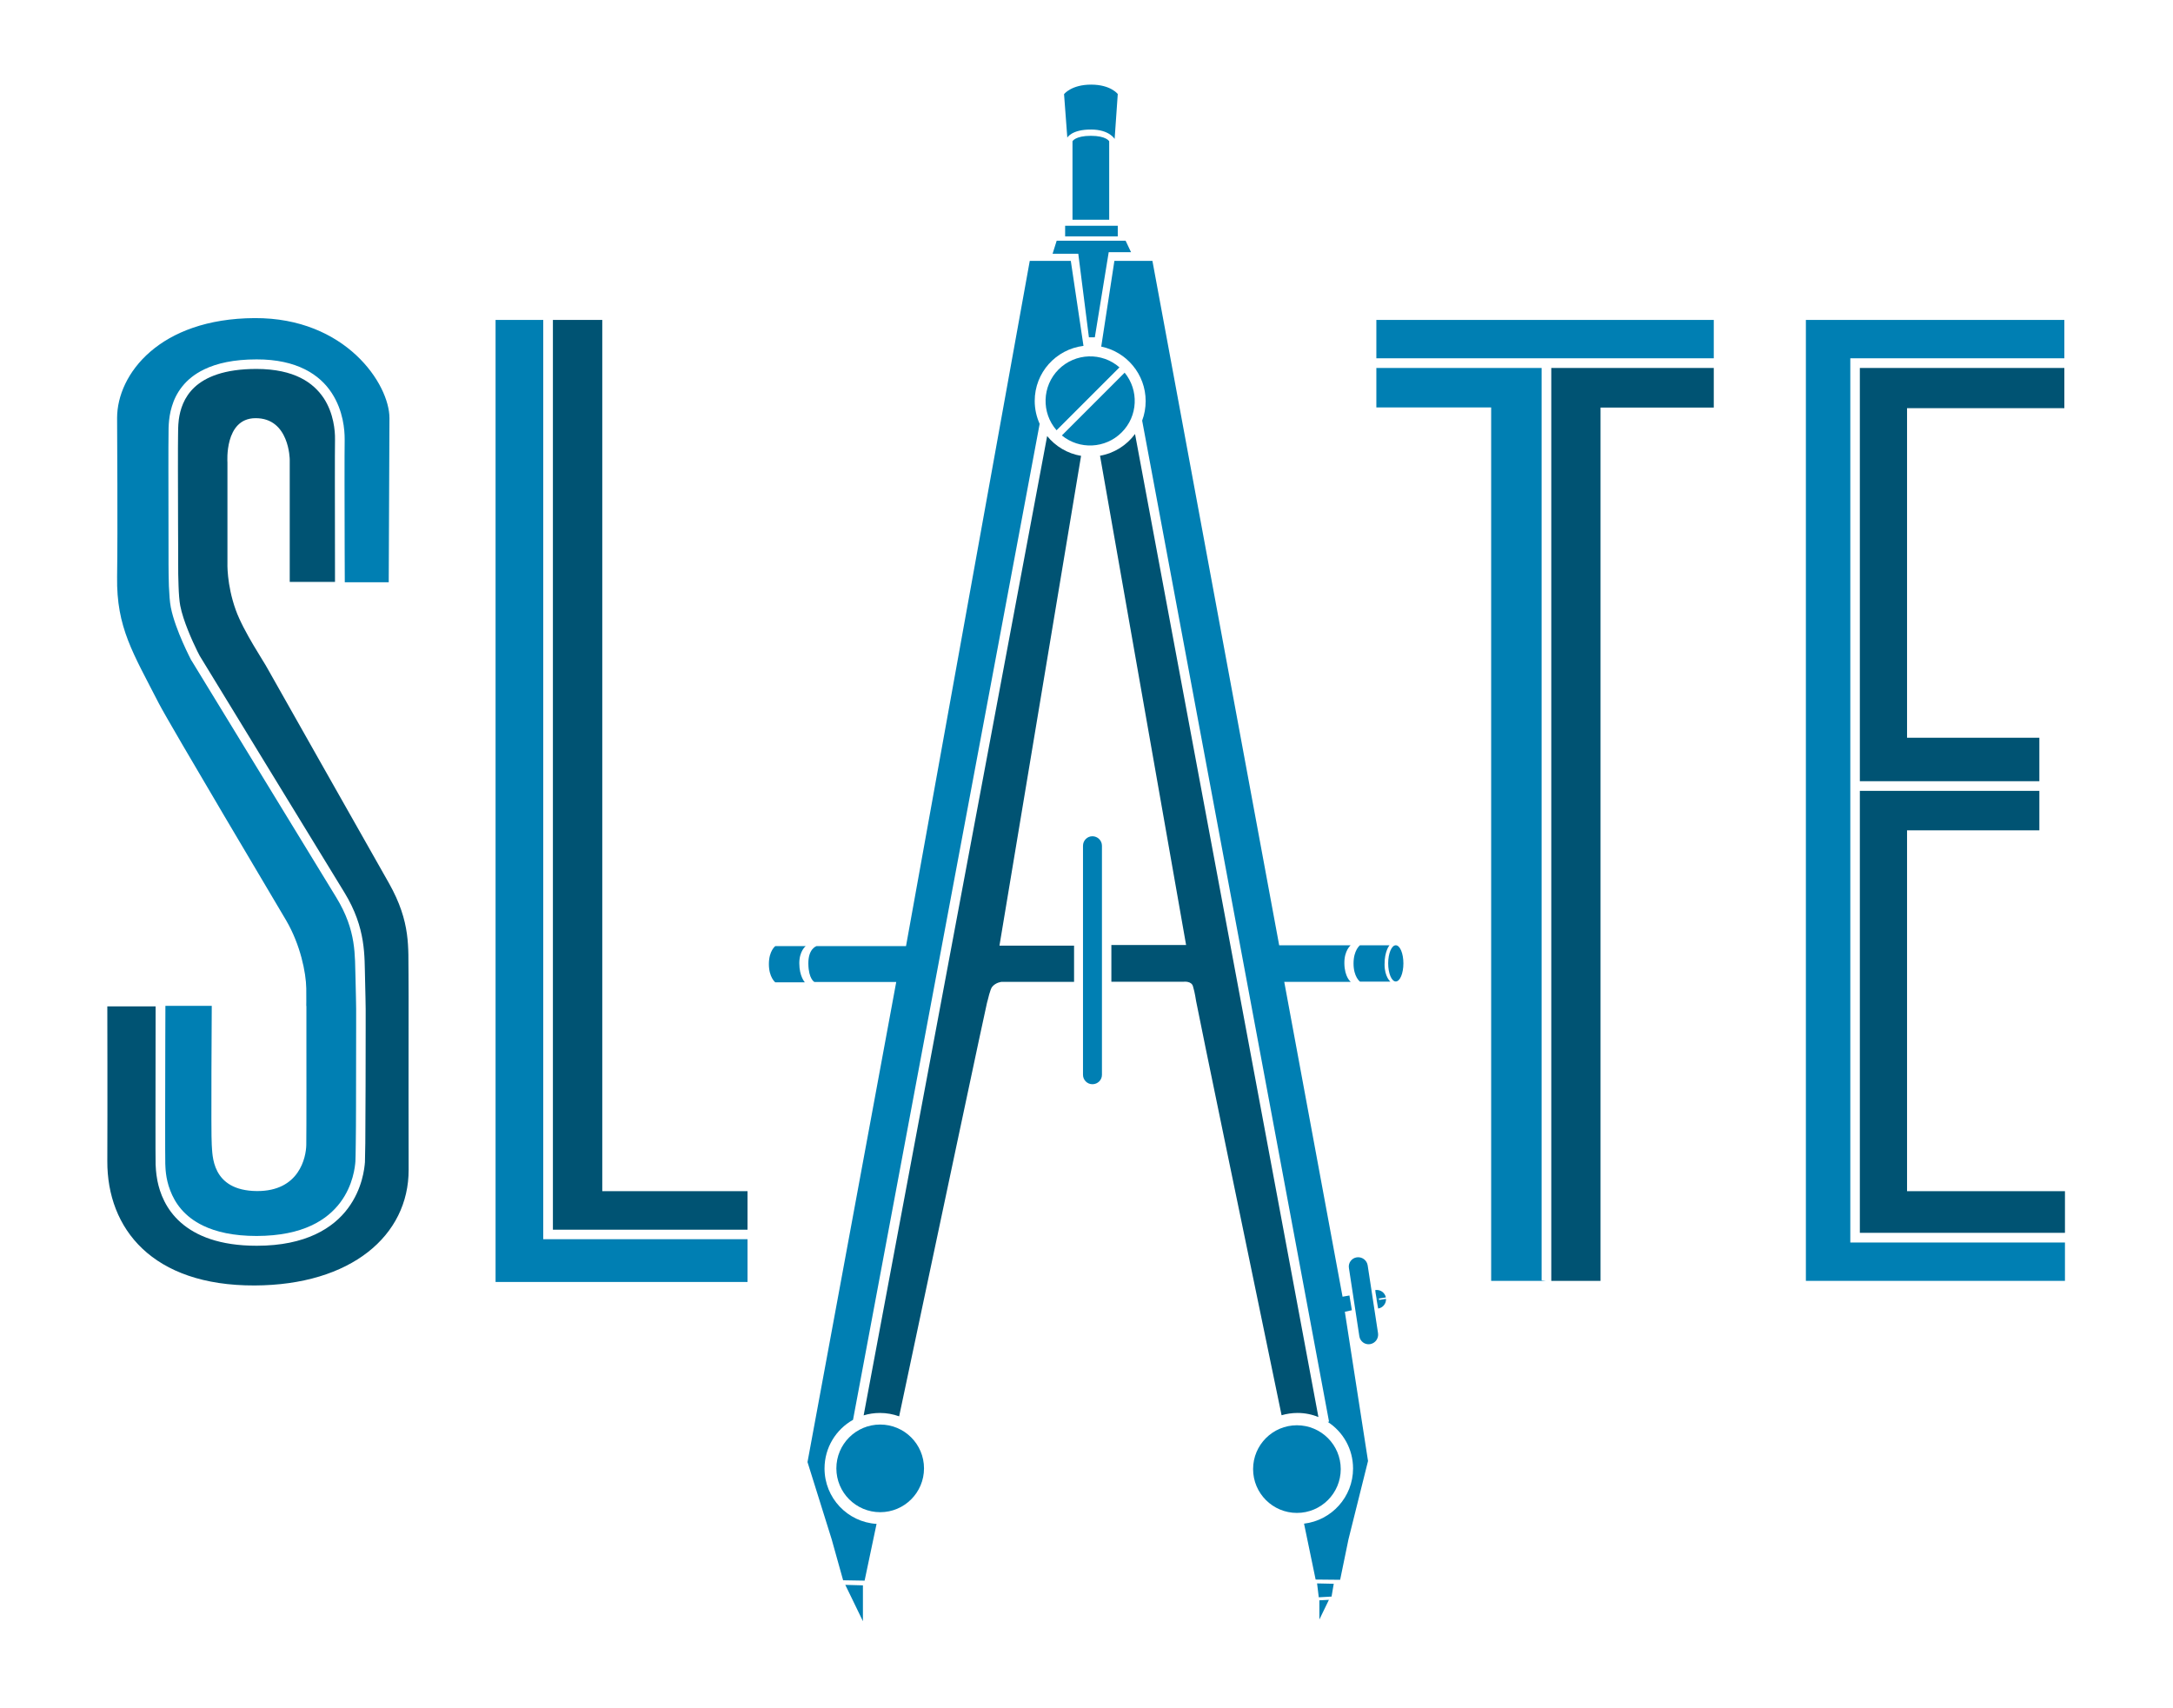
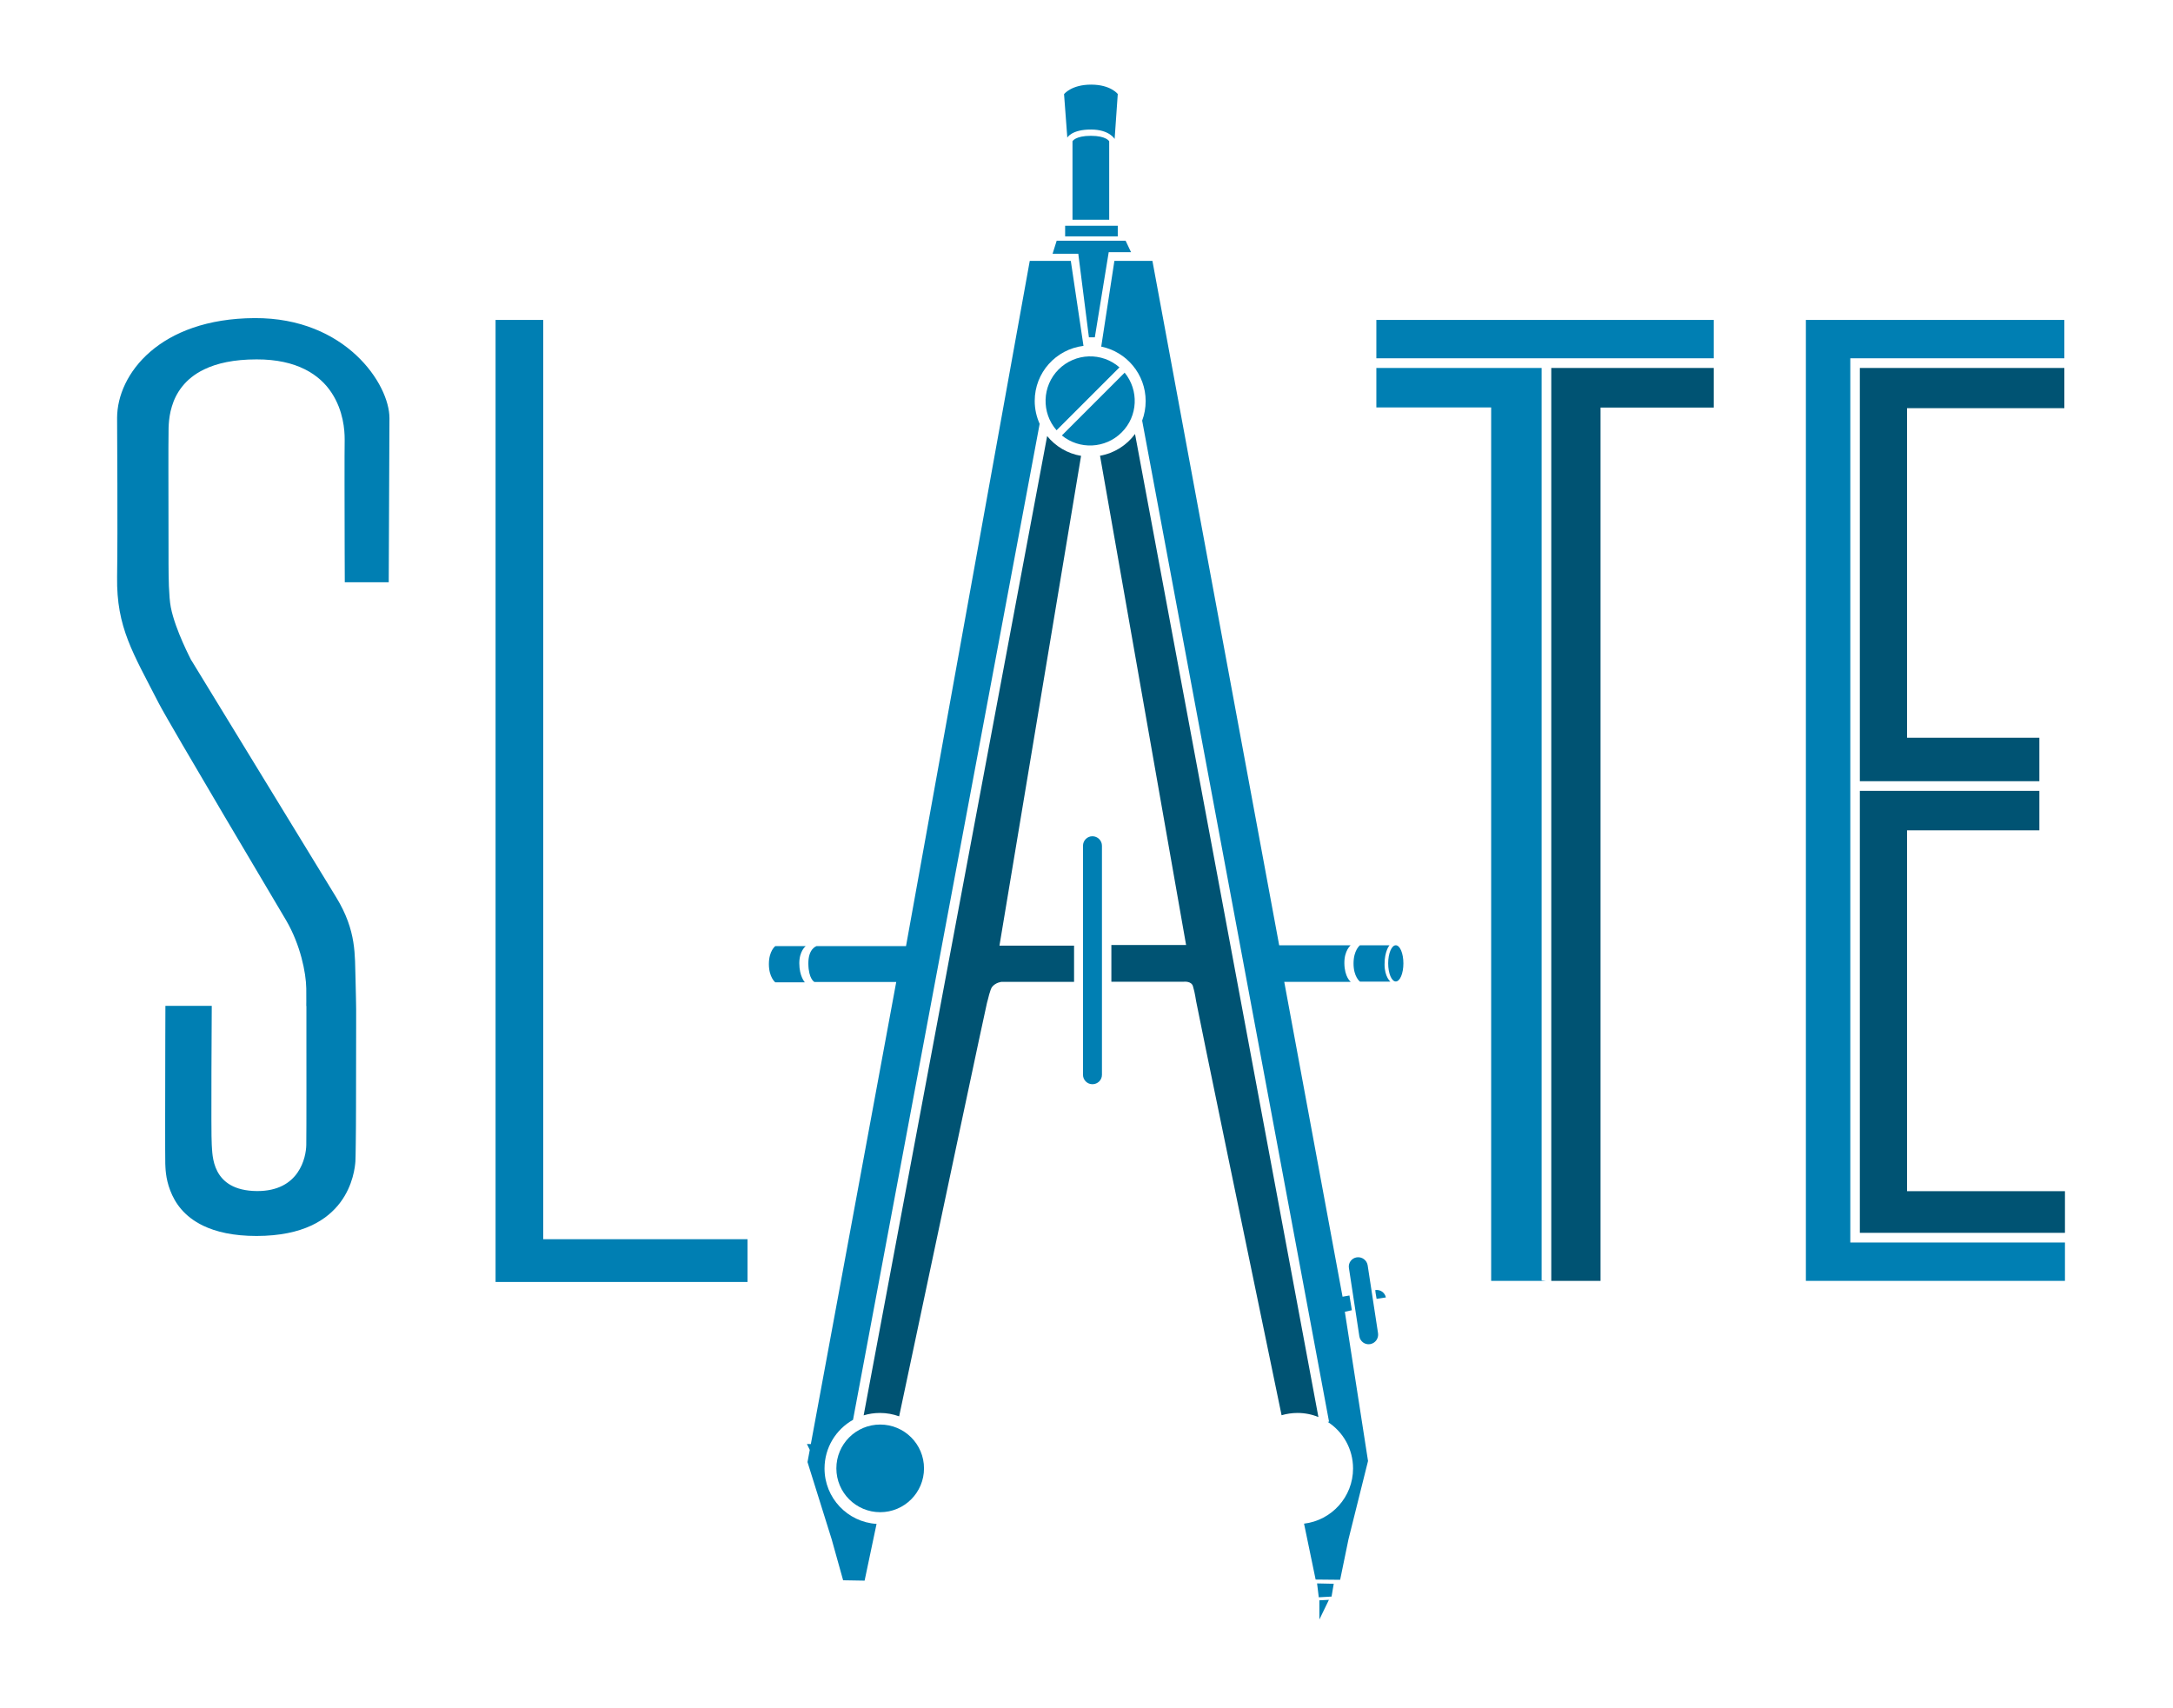
<svg xmlns="http://www.w3.org/2000/svg" id="Layer_1" viewBox="0 0 1800 1415">
  <style>.st0{fill:#007FB3;} .st1{fill:#005373;}</style>
  <path class="st0" d="M253.7 833.3s.1-5.2 0-14.5c-.2-13.3-4.9-36.2-16.6-56.3-4.4-7.5-96.6-162.5-105.5-179.8-21.4-41.8-35.2-62.8-34.6-104.8.6-41.7 0-117.8 0-131.8.1-36.2 35.1-82.2 113.9-82.6 75.5-.4 111.8 54.8 111.7 82.9l-.6 135.9h-36.4c0-2.8 0-13.5-.1-27.4 0-16.2-.1-36.8-.1-54.3 0-17.4 0-31.7.1-35.2v-1.7c0-7.2-1-23.4-10.8-38.3-9.8-15-28.7-27.8-62.2-27.7-18.8 0-32.9 3.2-43.4 8.3-15.9 7.6-23.5 19.8-26.7 30.6-1.7 5.4-2.3 10.5-2.6 14.6-.3 4.1-.1 7.4-.2 8.7-.1 3.1-.1 15.1-.1 30 0 29 .1 68.5.1 70.2v7c0 4.9.1 11.8.3 18.4.3 6.7.7 13.1 1.6 17.6 3.7 18.9 16.9 43.6 16.9 43.8l.1.1.1.1s102.2 167.3 119.9 196.2c17.1 28 15.3 48.1 16 67.8.3 9.8.5 24.5.5 24.6v16.2c0 16.3 0 42.2-.1 64.8 0 11.3-.1 21.8-.2 30-.1 8.1-.2 13.9-.3 15.3-.3 4.2-1.8 19.7-12.5 34-10.7 14.2-30.4 27.7-69.3 27.8-19.4 0-33.7-3.4-44.3-8.5-15.8-7.6-23.4-18.9-27.3-29.2-2-5.1-3-10-3.5-13.9-.5-3.9-.5-6.8-.6-8.3-.1-2.2-.1-18-.1-37.6s0-43.4.1-62.2c0-14.8.1-26.5.1-30.9h38.4s-.7 107.4 0 115.1c.7 7.8-.8 38 37.4 38.3 35.3.2 40.7-28.1 40.9-38.2.2-10.1.1-84.9.1-84.9v-30.2zM1710.5 1029.2v31.8h-214.6V265H1710v31.8h-177.3v732.4z" />
  <path class="st1" d="M1710.5 986.7v34.5h-169.9V655.1h148.7v32.7h-109.6v298.9zM1710 304.8v33.3h-130.3v273h109.6v36h-148.7V304.8zM1419.6 304.8v32.8h-93.8V1061H1285V304.8z" />
  <path class="st0" d="M1140.1 265h279.5v31.8h-279.5zM1280.6 1061h-45.4V337.5h-95.1v-32.7H1277v755.8zM619.2 1026.5v35.4H410.5V265H450v761.5z" />
-   <path class="st1" d="M619.2 986.7v31.9H458V265h40.9v721.7zM130.4 978.1c2 10 6.9 23.6 19.4 34.6 12.5 11 32.2 19.2 62.7 19.2h.3c40.5 0 63.3-14.7 75.4-31 12.1-16.2 13.7-33.4 14.1-38.2.1-2 .2-7.6.3-15.8.2-24.4.3-70.4.3-94.8v-16.3c0-.1-.2-14.8-.5-24.8-.6-18.9 1.1-41.9-17.1-71.7-8.8-14.4-38.8-63.5-66.6-108.9-13.9-22.7-27.2-44.5-37.1-60.7-9.3-15.2-15.5-25.3-16.2-26.5-.2-.4-.9-1.8-2-3.9-3.8-7.7-11.7-25-14.1-37.6-.7-3.6-1.2-9.9-1.4-16.4-.3-6.5-.3-13.3-.3-18.1v-7s0-10.2-.1-24c0-13.9-.1-31.4-.1-46.3 0-14.8 0-27 .1-29.7.1-2.5-.1-6.9.6-12.5 1.1-8.3 4.1-18.6 13.1-27 9-8.3 24.4-15.1 51.3-15.1 31.6.1 47.1 11.5 55.6 24.1 8.4 12.7 9.5 27.5 9.4 33.9v1.5c-.1 3.7-.1 17.9-.1 35.3 0 32.3.1 75.4.1 81.6H240V380.7s-.2-34.6-28.5-34.3c-25.8.2-23.1 36.6-23.1 36.6v83s-.8 17.9 6.9 39.3c6.5 18 23.6 43.2 26.1 48.1 1.8 3.4 82.8 146.4 100.8 178.2 18.4 32.6 15.8 53.7 16.2 76 .2 11-.1 73.9.1 161.3.1 54.6-47.7 95.6-127.6 95.9-84.8.3-122.2-47.1-122-103 .2-43.9 0-128.2 0-128.2h40c0 9.9-.1 58-.1 93.1 0 19.7 0 35.1.1 37.9.1 1.5.2 6.8 1.5 13.5z" />
-   <path class="st0" d="M1142.2 1075.6l.2 1.2 5.7-.9c.2 3.9-2.6 7.4-6.5 8-.1 0-.7-4.1-1.4-8l2-.3z" />
  <ellipse class="st0" cx="1156.2" cy="798" rx="6.3" ry="15" />
  <path class="st0" d="M1146.9 798.9c0 10.3 4.8 14.2 4.8 14.2h-25.2s-5.3-3.9-5.3-15 5.3-15.1 5.3-15.1h24.5c-.1 0-4.2 5-4.1 15.9zM1139.2 1068.6c4.1-.6 7.9 2 8.8 6.1l-5.7.9-2 .3c-.7-3.7-1.2-7.3-1.1-7.3zM1123.9 1041.5c4.3-.6 8.3 2.3 9 6.6l8.6 56.3c.6 4.3-2.3 8.3-6.6 9-4.3.7-8.3-2.3-8.9-6.6l-8.6-56.3c-.8-4.3 2.2-8.4 6.5-9z" />
  <path class="st0" d="M1113.6 797.8c.1 11.7 5.3 15.5 5.3 15.5h-55.1l48.3 260.8 5.7-1 2 12.2-5.8 1.3 19.2 123.6-16.2 64.9-6.9 33.5-20.3-.2s-3.7-17.7-9.6-46.3c22.8-2.7 40.6-22.1 40.6-45.7 0-16.2-8.3-30.4-21-38.6l1.1-.2-154.8-829.2c1.9-5 2.9-10.5 2.9-16.2 0-22.2-15.8-40.8-36.8-45.1l10.9-71h31.5l105 566.9h59.2c.1 0-5.3 4.2-5.2 14.8zM1104.8 1311.9l-1.8 10.6-10.6.6-1.4-11.5zM1100.8 1325.2l-7.9 16.3v-15.9z" />
-   <path class="st0" d="M1074.3 1180.6c20 0 36.3 16.2 36.3 36.3 0 20-16.2 36.3-36.3 36.3-20 0-36.3-16.2-36.3-36.3 0-20.1 16.3-36.3 36.3-36.3z" />
  <path class="st1" d="M1061.6 1172.3c-28.4-137-68.4-330-70.8-343-.1-.3-1-7.2-2.5-11.9-1-5-7.7-4.2-7.7-4.2h-60v-30.4h61.9l-71.3-405.3c11.9-2.1 22.1-8.7 29-18l151.9 814.3c-5.3-2.2-11.2-3.4-17.3-3.4-4.6 0-9.1.7-13.2 1.9z" />
  <path class="st0" d="M932.4 199.4l4.5 9.5h-18.5l-11.5 70.5H902l-8.8-69.2h-21.3l3.4-10.8zM931.6 308.7c11.9 14.5 11.1 36-2.5 49.5-13.5 13.5-35 14.4-49.5 2.5l52-52zM882.3 187h43.6v8.8h-43.6zM903.8 70.1c16.3 0 22.1 7.8 22.1 7.8l-2.6 37.2s-4.4-7.8-19.5-7.8c-16.1-.1-19.7 6.7-19.7 6.7l-2.7-36s6-7.9 22.4-7.9z" />
  <path class="st0" d="M918.8 117v65h-30.4v-65s2.3-4.5 15.2-4.5c12.8 0 15.2 4.5 15.2 4.5zM904.9 898.1c-4.3 0-7.8-3.5-7.8-7.8V700.6c0-4.4 3.5-7.9 7.8-7.9s7.9 3.5 7.9 7.9v189.7c0 4.3-3.5 7.8-7.9 7.8zM927.3 304.3l-52.1 52.1c-12.7-14.5-12.1-36.6 1.7-50.4 13.9-13.8 35.9-14.4 50.4-1.7z" />
  <path class="st1" d="M821.8 817.5c-1.6 2.1-3.4 9.9-4.2 13.6.1-.5.2-1.3.4-2.1.1-.5.1-.7.1-.8-.5 1.2-43.3 203.2-73.3 345-5-1.8-10.3-2.8-15.9-2.8-4.7 0-9.3.7-13.5 2l152-811.2c6.9 8.5 16.8 14.5 28.1 16.4l-67.6 405.7h61.8v30h-59.8c0-.1-5.1.4-8.1 4.2z" />
  <path class="st0" d="M817.2 832.9c0-.1.1-.4.2-.8-.1.4-.1.6-.2.8zM729.1 1180c20 0 36.3 16.2 36.3 36.3 0 20-16.2 36.3-36.3 36.3-20 0-36.3-16.2-36.3-36.3 0-20.1 16.3-36.3 36.3-36.3z" />
-   <path class="st0" d="M683 1216.4c0 24.4 19 44.4 43.1 45.9-6.1 29-9.9 47-9.9 47l-17.8-.3-9.5-34-20-63.9 73.5-397.7h-67.8s-4.8-2.3-5-15c-.2-12.7 6.8-14.7 6.8-14.7h74.1L853 216.1h34l10.5 70.4c-22.8 2.8-40.4 22.1-40.4 45.6 0 6.8 1.5 13.2 4.1 19l-154.6 825c-14.1 7.9-23.6 23-23.6 40.3zM714.8 1333.1v9.8l-14.6-30.1 14.6.4zM642.2 783.7h25.2s-5.3 4-5.3 14.2c0 10.9 4.6 15.8 4.6 15.8h-24.5s-5.3-4.1-5.3-15.1 5.3-14.9 5.3-14.9zM817.2 833v-.1" />
+   <path class="st0" d="M683 1216.4c0 24.4 19 44.4 43.1 45.9-6.1 29-9.9 47-9.9 47l-17.8-.3-9.5-34-20-63.9 73.5-397.7h-67.8s-4.8-2.3-5-15c-.2-12.7 6.8-14.7 6.8-14.7h74.1L853 216.1h34l10.5 70.4c-22.8 2.8-40.4 22.1-40.4 45.6 0 6.8 1.5 13.2 4.1 19l-154.6 825c-14.1 7.9-23.6 23-23.6 40.3zv9.8l-14.6-30.1 14.6.4zM642.2 783.7h25.2s-5.3 4-5.3 14.2c0 10.9 4.6 15.8 4.6 15.8h-24.5s-5.3-4.1-5.3-15.1 5.3-14.9 5.3-14.9zM817.2 833v-.1" />
</svg>